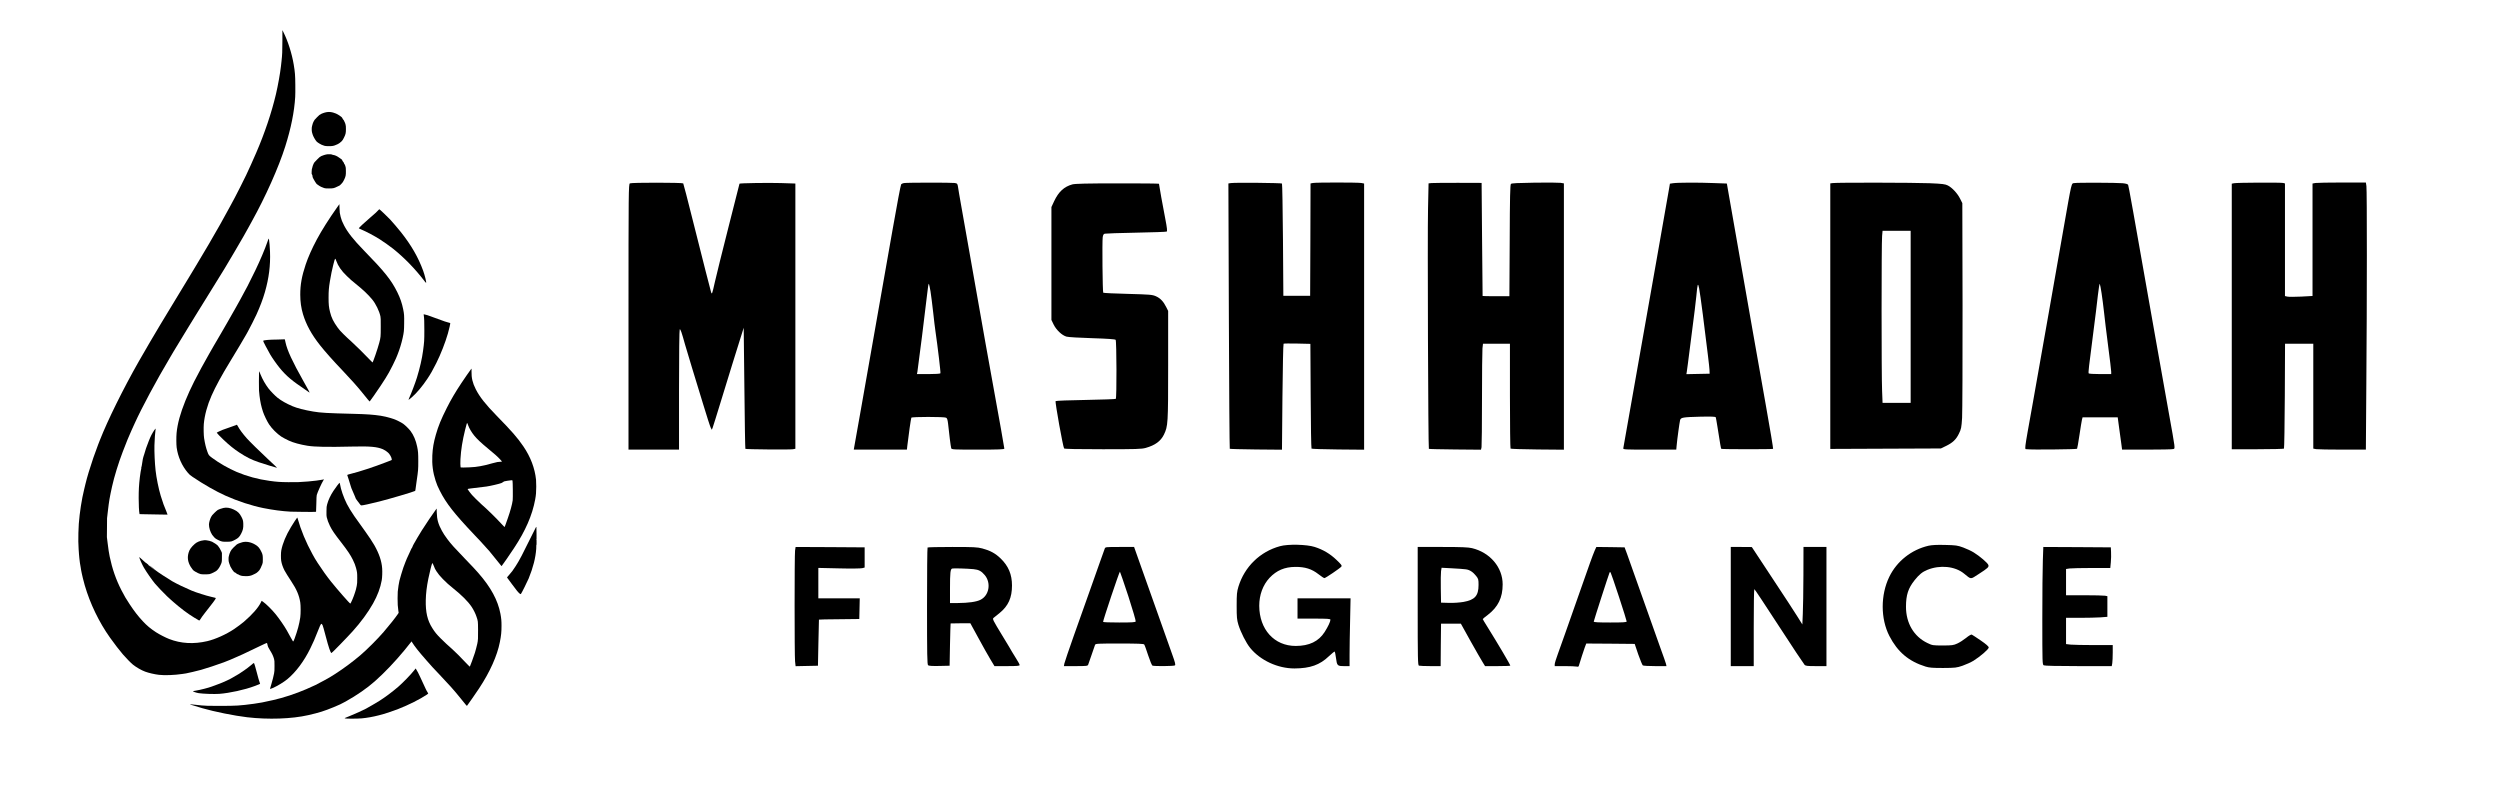
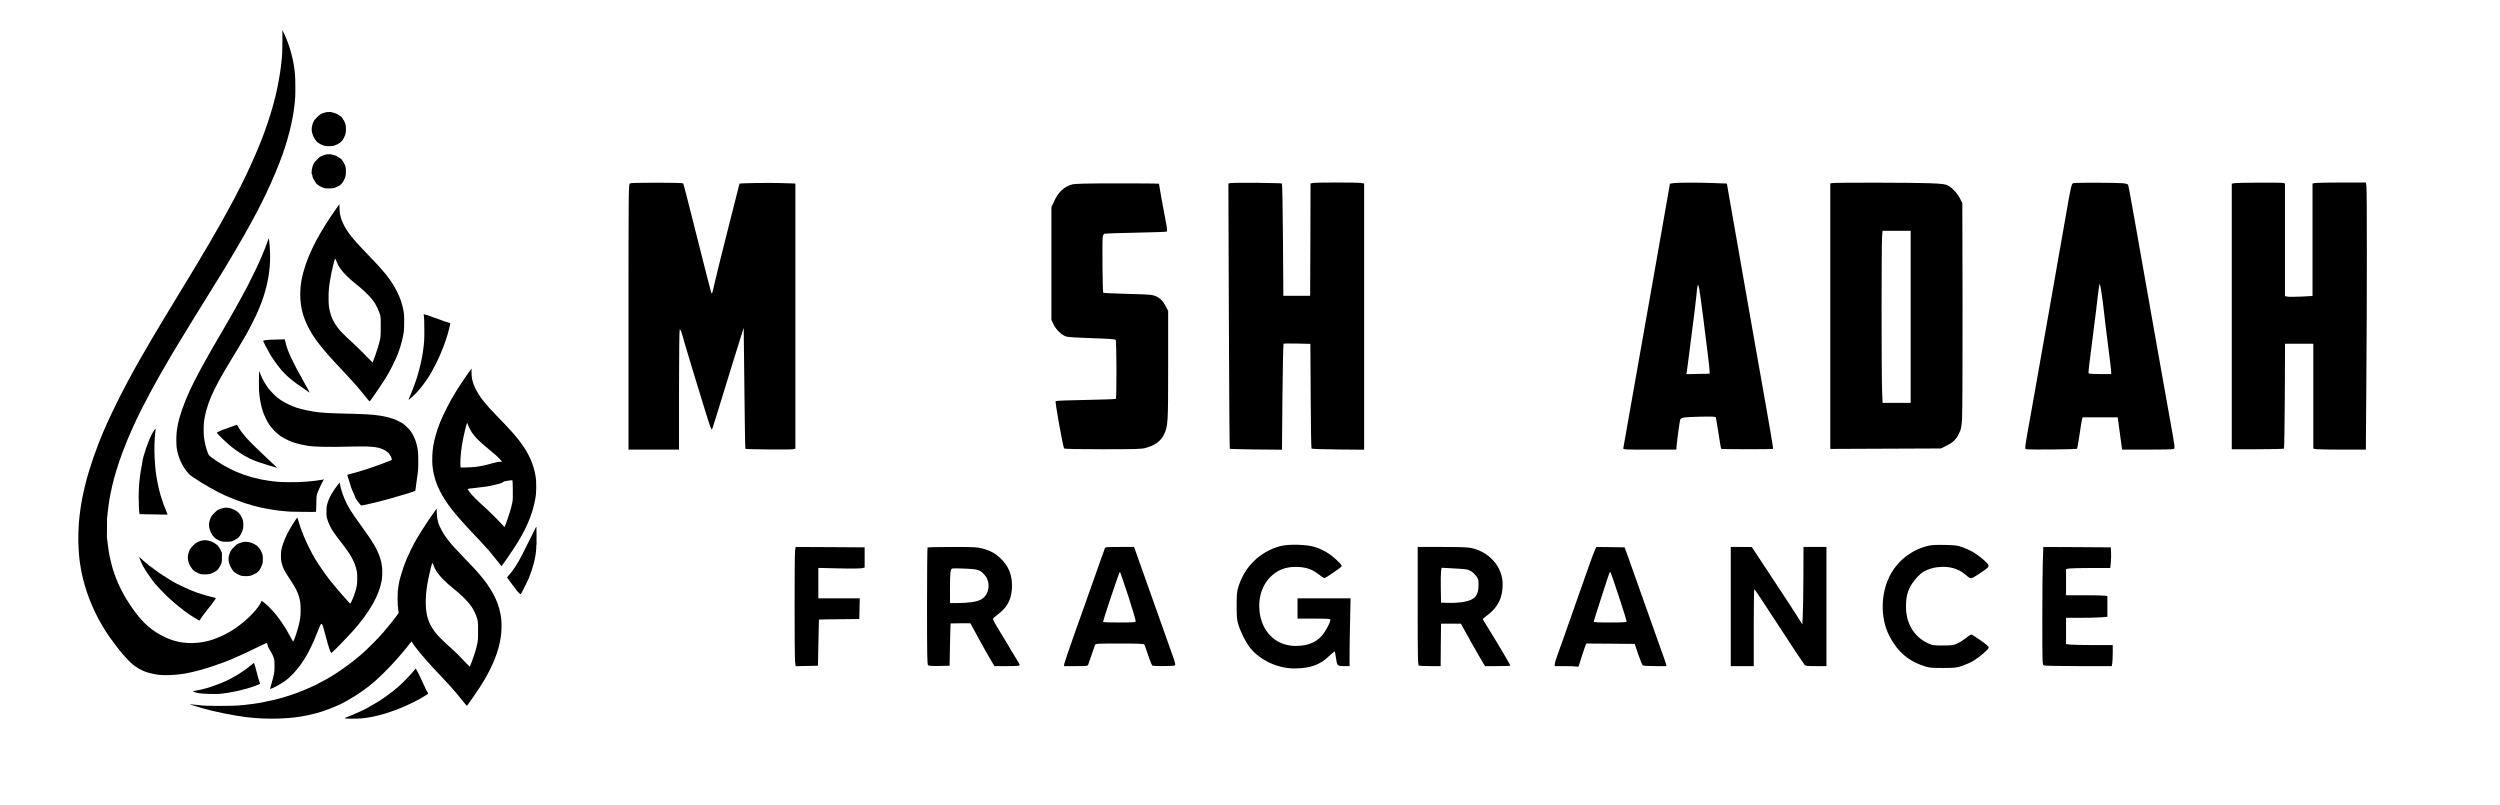
<svg xmlns="http://www.w3.org/2000/svg" width="9821" height="3162" viewBox="0 0 9821 3162" fill="none">
  <g clip-path="url(#clip0_5_63)">
    <path d="M2474.41 720.365C2469.3 723.119 2469 751.569 2469 1244.71V1766.3H2568.23H2667.47V1531.05C2667.47 1391.55 2668.67 1294.88 2670.17 1293.96C2673.18 1291.82 2677.09 1303.14 2691.52 1354.84C2696.63 1373.2 2708.96 1413.88 2718.59 1445.09C2728.51 1476.29 2747.75 1539.92 2761.89 1586.73C2776.02 1633.54 2789.55 1675.45 2791.96 1680.03L2796.17 1688.29L2799.48 1680.65C2800.98 1676.36 2816.31 1628.33 2832.85 1573.57C2868.34 1457.94 2890.29 1386.66 2908.63 1328.84L2921.56 1287.54L2924.27 1524.63C2925.47 1654.95 2927.28 1762.33 2928.18 1763.25C2930.28 1765.39 3103.19 1766.92 3114.92 1764.77L3124.54 1762.94V1241.96V720.977L3067.7 719.142C3018.99 717.612 2905.02 719.448 2905.02 721.589C2905.02 722.201 2885.18 799.904 2861.12 894.739C2837.06 989.575 2813.31 1085.02 2808.5 1107.05C2797.37 1156.61 2796.77 1158.44 2793.16 1146.82C2789.25 1133.36 2762.49 1028.43 2721.59 865.677C2702.05 787.056 2684.91 721.589 2684 720.365C2680.4 717 2480.13 716.694 2474.41 720.365Z" fill="black" />
-     <path d="M3550.94 719.142C3546.73 719.754 3541.62 722.201 3540.11 724.036C3538.31 726.178 3523.27 806.023 3506.43 902.082C3464.64 1141.31 3412.61 1436.52 3381.94 1608.76C3367.81 1687.68 3355.78 1755.6 3355.18 1759.27L3353.98 1766.3H3458.32H3562.67L3564.47 1750.09C3568.98 1710.32 3578.6 1643.32 3580.11 1640.88C3582.51 1636.9 3709.41 1636.9 3716.63 1640.88C3720.84 1643.02 3722.64 1649.14 3724.45 1664.43C3727.75 1698.7 3734.97 1755.29 3736.77 1760.8C3738.28 1766 3745.8 1766.3 3842.02 1766.3C3922.61 1766.3 3945.46 1765.39 3945.46 1762.33C3945.46 1760.49 3939.45 1725.62 3932.23 1685.24C3895.55 1484.55 3849.84 1228.19 3805.64 975.502C3794.81 913.095 3781.28 836.921 3775.57 805.717C3770.15 774.513 3764.44 742.697 3763.54 735.049C3761.43 721.589 3760.83 720.671 3750.61 718.836C3738.58 717 3564.17 717 3550.94 719.142ZM3655.28 1143.76C3657.69 1159.05 3662.5 1196.07 3665.81 1226.36C3669.12 1256.64 3673.03 1290.29 3674.83 1301.31C3683.55 1360.65 3695.88 1464.06 3694.38 1466.5C3693.17 1468.34 3673.03 1469.56 3647.47 1469.56H3602.06L3603.86 1461C3605.97 1450.29 3637.54 1199.74 3641.75 1159.05C3645.36 1125.71 3647.47 1113.17 3649.27 1115.31C3649.87 1115.92 3652.58 1128.77 3655.28 1143.76Z" fill="black" />
    <path d="M4835.85 719.142L4825.63 720.672L4827.43 1240.74C4828.34 1526.77 4830.14 1761.72 4831.04 1762.94C4832.25 1763.86 4878.85 1765.08 4934.49 1765.69L5036.12 1766.61L5037.93 1559.5C5039.13 1445.4 5040.94 1351.17 5042.44 1350.25C5043.64 1349.34 5067.7 1349.03 5096.26 1349.64L5147.69 1350.87L5148.89 1555.22C5149.19 1667.8 5150.99 1760.8 5152.2 1762.33C5153.7 1763.55 5200.61 1765.08 5256.84 1765.69L5358.78 1766.61V1243.79V720.978L5347.65 718.836C5332.62 716.389 5169.94 716.389 5157.61 718.836L5148.29 720.672L5147.69 941.546L5146.78 1162.11H5094.16H5041.54L5040.03 942.769C5039.13 822.237 5037.33 722.507 5036.12 720.978C5033.42 718.53 4854.2 716.695 4835.85 719.142Z" fill="black" />
-     <path d="M5623.1 719.142L5611.97 720.366L5609.86 820.402C5607.46 925.332 5610.47 1760.19 5613.17 1763.25C5614.07 1764.16 5660.68 1765.08 5716.31 1765.69L5817.95 1766.61L5820.06 1756.82C5820.96 1751.62 5821.86 1666.27 5821.86 1567.46C5821.86 1468.65 5822.76 1379.32 5823.67 1368.92L5825.77 1350.25H5878.7H5931.62V1554.91C5931.62 1667.49 5932.82 1760.8 5934.03 1762.33C5935.53 1763.55 5983.34 1765.08 6040.17 1765.69L6143.62 1766.61V1243.49V720.366L6130.08 718.224C6122.57 717.307 6076.56 716.695 6027.85 717.613C5961.39 718.53 5938.23 719.754 5935.53 722.507C5932.52 725.567 5931.32 773.29 5930.72 944.911L5929.51 1163.64H5877.19C5848.32 1163.64 5824.57 1163.34 5824.27 1162.73C5823.97 1162.42 5823.06 1062.38 5822.16 940.322L5820.36 718.53L5727.14 718.224C5676.02 718.224 5629.11 718.53 5623.1 719.142Z" fill="black" />
    <path d="M6572.12 719.754L6560.09 721.589L6556.19 744.533C6545.36 808.47 6523.11 934.815 6505.97 1030.57C6495.44 1089.3 6467.78 1246.24 6444.32 1379.32C6404.63 1606 6379.37 1748.56 6376.96 1760.8C6375.76 1766 6382.38 1766.3 6480.41 1766.3H6585.05L6586.56 1750.09C6588.66 1725.31 6597.98 1658.62 6600.09 1650.36C6603.1 1639.96 6610.61 1638.74 6679.47 1636.9C6723.98 1635.98 6739.01 1636.59 6740.22 1639.35C6740.82 1641.49 6743.83 1657.4 6746.53 1674.83C6757.66 1746.11 6760.36 1761.41 6761.87 1763.25C6763.97 1765.08 6963.64 1765.39 6965.45 1763.25C6966.35 1762.33 6953.72 1685.85 6937.18 1593.46C6920.94 1500.77 6897.79 1370.75 6886.06 1304.37C6874.33 1237.98 6857.49 1142.23 6848.77 1091.75C6819.3 924.72 6793.44 776.96 6788.63 748.816L6783.82 720.977L6732.1 719.142C6671.96 716.694 6589.26 717 6572.12 719.754ZM6689.4 1235.53C6708.34 1386.05 6714.66 1437.13 6715.56 1452.74L6716.16 1468.03L6670.45 1468.95L6624.75 1469.87L6626.25 1461.3C6627.15 1456.41 6628.96 1441.72 6630.76 1428.26C6632.26 1414.8 6639.48 1357.6 6647 1301.31C6654.52 1245.02 6662.03 1182.92 6663.84 1163.64C6668.65 1113.17 6669.85 1109.19 6674.66 1131.52C6676.77 1141.62 6683.38 1188.42 6689.4 1235.53Z" fill="black" />
    <path d="M7200 719.143L7190.08 720.367V1241.96V1763.55L7407.49 1762.63L7624.6 1761.72L7644.14 1752.23C7670.91 1739.38 7684.44 1726.54 7695.56 1703.29C7704.28 1685.54 7705.49 1679.73 7707.89 1641.8C7709.09 1618.55 7710 1419.09 7709.7 1198.82L7708.79 798.07L7700.07 780.633C7689.85 759.83 7669.1 737.498 7651.96 728.626C7641.74 723.426 7631.51 721.896 7579.79 719.755C7519.95 717.307 7218.64 716.696 7200 719.143ZM7505.82 1244.71V1582.75H7450.79H7395.46L7393.65 1536.25C7390.95 1476.91 7390.95 954.701 7393.65 927.168L7395.46 906.672H7450.49H7505.82V1244.71Z" fill="black" />
    <path d="M8149.33 719.142C8136.4 721.589 8140.31 705.375 8105.42 903.611C8082.27 1037.6 8014.91 1418.17 7985.74 1582.75C7949.36 1785.88 7952.37 1762.63 7963.79 1764.77C7975.82 1767.22 8157.15 1765.39 8159.55 1762.94C8160.45 1762.02 8164.66 1737.85 8168.87 1709.4C8173.08 1680.95 8177.59 1653.42 8178.8 1648.53L8181.2 1639.35H8250.36H8319.23L8324.34 1677.59C8327.35 1698.7 8330.95 1727.15 8333.06 1740.91L8336.37 1766.3H8433.19C8486.12 1766.3 8533.03 1765.39 8536.94 1764.16C8545.66 1761.72 8546.56 1769.98 8519.5 1619.46C8507.77 1554.61 8484.61 1424.59 8468.08 1330.37C8376.66 811.223 8362.23 730.461 8360.12 726.178C8358.62 723.119 8351.1 720.977 8338.47 719.753C8316.82 717.612 8160.75 717 8149.33 719.142ZM8255.78 1151.41C8258.48 1169.15 8262.69 1201.27 8265.1 1223.3C8267.2 1245.02 8274.72 1305.28 8281.34 1357.29C8288.25 1408.99 8293.67 1455.49 8293.67 1460.38V1469.56H8250.36C8226.31 1469.56 8206.16 1468.34 8205.26 1466.81C8203.15 1463.75 8205.86 1441.42 8223 1308.95C8230.22 1253.28 8238.64 1186.28 8241.34 1159.67C8244.35 1133.05 8247.66 1113.17 8248.86 1115.31C8250.06 1117.45 8253.07 1133.66 8255.78 1151.41Z" fill="black" />
    <path d="M8776.3 719.753L8767.27 721.589V1243.18V1764.77H8868.61C8924.24 1764.77 8970.85 1763.55 8972.36 1762.33C8973.56 1760.8 8975.06 1667.49 8975.66 1554.91L8976.57 1350.25H9032.2H9087.53V1556.44V1762.33L9098.95 1764.47C9104.97 1765.39 9151.58 1766.3 9202.09 1766.3H9294.11L9295.91 1506.88C9298.62 1178.02 9298.62 749.734 9296.22 731.072L9294.11 717H9200.59C9149.17 717 9101.96 717.918 9095.95 718.836L9084.52 720.977V941.851V1162.72L9039.71 1165.17C9014.76 1166.4 8990.4 1166.4 8985.59 1165.17L8976.26 1163.03V941.851V720.671L8969.65 718.836C8960.63 716.388 8788.02 717.306 8776.3 719.753Z" fill="black" />
    <path d="M4212.79 724.343C4180.31 733.215 4158.66 753.099 4141.22 790.116L4130.4 813.366V1035.16V1256.95L4138.82 1274.39C4149.34 1296.11 4171.89 1317.52 4189.64 1322.42C4196.85 1324.56 4241.06 1327 4290.97 1328.53C4350.51 1330.37 4380.28 1332.51 4382.69 1334.96C4386.6 1338.94 4387.2 1562.87 4383.29 1566.85C4382.09 1568.07 4328.86 1569.9 4265.11 1571.13C4201.36 1572.05 4148.14 1574.19 4146.94 1575.72C4143.93 1578.78 4176.1 1757.43 4180.31 1761.72C4182.42 1763.86 4233.54 1764.78 4332.77 1764.78C4464.48 1764.78 4484.33 1764.16 4500.87 1759.57C4537.85 1749.17 4559.8 1732.96 4572.43 1707.26C4588.37 1673.61 4588.97 1666.27 4588.97 1434.99V1221.46L4581.45 1206.47C4570.63 1184.45 4558 1171.29 4540.56 1163.64C4526.12 1157.53 4518.31 1156.91 4430.5 1154.47C4378.48 1153.24 4335.18 1151.1 4333.97 1149.88C4331.27 1147.43 4329.46 949.194 4331.87 932.062C4333.37 922.579 4335.18 919.214 4340.29 917.99C4343.9 917.072 4399.23 915.237 4463.28 914.013C4527.03 912.789 4581.15 910.954 4583.26 909.73C4585.97 907.895 4584.76 895.964 4577.55 858.642C4568.52 812.448 4552.89 725.873 4552.89 721.896C4552.89 720.978 4479.52 720.06 4389.91 720.366C4270.53 720.366 4223.01 721.59 4212.79 724.343Z" fill="black" />
    <path d="M5028.3 2145.64C4949.82 2167.06 4889.08 2226.41 4865.02 2304.72C4859.01 2324.91 4858.11 2333.79 4858.11 2379.67C4858.11 2425.56 4859.01 2434.43 4865.02 2454.62C4874.34 2484.3 4895.09 2525.6 4911.33 2545.48C4951.32 2594.43 5019.58 2625.94 5085.14 2625.94C5147.08 2625.63 5184.97 2612.17 5220.76 2577.6C5232.18 2566.9 5242.41 2558.64 5243.31 2559.55C5244.21 2560.17 5246.32 2570.57 5247.82 2581.89C5252.63 2616.76 5252.63 2616.76 5284.51 2616.76H5301.65V2571.48C5301.65 2546.4 5302.55 2486.44 5303.75 2438.41L5305.56 2350.61H5201.51H5097.17V2390.38V2430.15H5161.82C5214.74 2430.15 5226.47 2431.07 5226.47 2434.43C5226.47 2441.77 5217.15 2461.66 5203.92 2482.46C5180.16 2519.78 5143.17 2537.53 5089.95 2537.53C5005.75 2537.53 4947.11 2472.67 4946.81 2379.67C4946.81 2336.84 4961.25 2297.99 4987.41 2269.85C5015.07 2240.79 5046.35 2227.33 5088.15 2227.02C5126.64 2226.71 5153.1 2234.97 5179.56 2255.78C5190.39 2264.34 5200.91 2271.07 5202.71 2271.07C5207.22 2271.07 5263.46 2232.83 5269.17 2226.1C5272.48 2221.82 5269.77 2218.15 5250.23 2199.49C5225.27 2175.62 5198.2 2159.41 5164.83 2148.7C5133.85 2138.61 5059.88 2136.77 5028.3 2145.64Z" fill="black" />
    <path d="M7576.18 2143.81C7508.82 2159.41 7451.69 2204.69 7421.92 2265.87C7387.34 2337.15 7387.34 2430.46 7422.22 2498.37C7454.4 2560.78 7497.7 2597.79 7564.46 2618.6C7579.19 2623.19 7592.12 2624.1 7633.62 2624.1C7681.43 2623.8 7686.24 2623.19 7709.7 2615.23C7723.53 2610.34 7742.77 2601.77 7752.7 2595.65C7779.46 2578.83 7812.54 2550.38 7812.54 2543.65C7812.54 2539.67 7802.61 2530.8 7781.26 2516.11C7763.82 2504.18 7747.89 2493.78 7745.78 2492.86C7743.37 2491.95 7733.45 2497.76 7723.53 2506.02C7713.61 2513.97 7697.97 2524.07 7688.95 2528.04C7674.21 2534.78 7668.5 2535.69 7632.11 2535.69C7592.72 2535.69 7590.92 2535.39 7571.37 2525.9C7518.45 2500.51 7487.47 2447.89 7487.47 2383.96C7487.47 2337.15 7496.2 2310.54 7521.76 2278.72C7539.5 2256.69 7551.83 2246.6 7571.37 2238.64C7620.69 2218.45 7679.63 2224.27 7714.81 2252.72C7745.18 2277.19 7739.17 2276.88 7772.54 2255.47C7809.53 2231.61 7813.74 2227.63 7811.03 2219.37C7808.63 2211.72 7777.35 2184.8 7753.9 2170.42C7744.58 2164.61 7725.93 2155.74 7712.4 2150.85C7689.85 2142.59 7683.84 2141.67 7641.14 2140.75C7608.96 2139.83 7588.81 2141.06 7576.18 2143.81Z" fill="black" />
    <path d="M3123.34 2162.78C3120.93 2181.44 3120.93 2573.63 3123.34 2598.1L3125.44 2617.07L3169.35 2616.15L3213.25 2615.23L3215.05 2524.99C3215.95 2475.43 3216.86 2434.43 3217.16 2434.13C3217.46 2433.52 3253.24 2432.9 3296.84 2432.6L3375.63 2431.68L3376.53 2390.99L3377.43 2350.61H3295.94H3214.75V2290.65V2231L3296.84 2232.83C3341.95 2234.06 3382.55 2233.44 3387.66 2231.92L3396.68 2229.47V2189.7V2150.23L3261.06 2149.32L3125.44 2148.71L3123.34 2162.78Z" fill="black" />
    <path d="M3643.86 2150.85C3642.65 2151.76 3641.75 2255.78 3641.75 2381.2C3641.75 2572.71 3642.35 2610.34 3645.96 2613.4C3648.67 2615.84 3663.1 2616.76 3690.16 2616.15L3730.46 2615.23L3731.96 2532.63C3732.86 2487.05 3734.07 2449.73 3734.37 2449.12C3734.67 2448.81 3752.41 2448.5 3773.46 2448.5H3811.95L3843.22 2505.71C3860.36 2537.53 3881.71 2575.16 3890.43 2589.84L3906.67 2616.76H3956.29C3995.98 2616.76 4005.6 2615.84 4005.6 2612.48C4005.6 2610.34 3998.99 2597.79 3990.57 2584.95C3982.45 2572.1 3975.53 2561.08 3975.53 2560.47C3975.53 2559.86 3958.09 2530.49 3936.74 2495.62C3899.76 2434.74 3897.95 2431.37 3903.36 2427.09C3906.37 2424.64 3916.9 2416.08 3926.82 2408.12C3961.1 2380.28 3975.53 2348.16 3975.53 2300.13C3975.53 2256.69 3961.7 2223.65 3931.03 2193.98C3910.28 2173.79 3889.83 2162.78 3858.86 2154.52C3838.71 2149.32 3825.18 2148.7 3740.98 2148.7C3688.66 2148.7 3644.76 2149.62 3643.86 2150.85ZM3824.58 2235.89C3845.03 2238.03 3854.95 2243.23 3868.48 2259.14C3894.34 2290.04 3885.92 2339.6 3851.34 2356.42C3835.41 2364.38 3803.83 2368.66 3762.94 2368.97H3731.96V2312.98C3731.96 2249.66 3733.47 2235.28 3740.68 2233.44C3745.8 2231.91 3798.42 2233.44 3824.58 2235.89Z" fill="black" />
    <path d="M4339.69 2155.74C4338.19 2159.41 4330.37 2182.05 4321.95 2205.3C4313.53 2228.85 4295.49 2280.56 4281.35 2320.02C4267.22 2359.48 4239.56 2438.1 4219.41 2494.39C4199.56 2550.68 4182.12 2601.46 4181.22 2606.67L4179.41 2616.76H4226.02C4267.52 2616.76 4272.93 2616.15 4274.74 2611.25C4275.64 2608.5 4281.95 2590.76 4288.27 2572.4C4294.58 2553.74 4300.6 2536.3 4301.8 2533.24C4303.91 2528.35 4311.12 2528.04 4398.03 2528.04C4469.59 2528.04 4492.75 2528.96 4494.85 2531.72C4496.66 2533.86 4503.57 2553.13 4510.49 2574.54C4518.01 2597.18 4524.92 2614.01 4527.63 2614.93C4534.85 2617.68 4610.93 2617.07 4615.44 2614.01C4618.74 2611.87 4616.64 2602.99 4604.31 2569.04C4595.89 2545.48 4572.74 2480.32 4552.89 2424.03C4533.04 2367.74 4502.67 2282.7 4485.83 2235.28L4455.16 2148.7H4398.63C4342.7 2148.7 4342.1 2148.7 4339.69 2155.74ZM4432.61 2342.35C4449.45 2394.36 4462.38 2438.72 4461.48 2441.16C4460.27 2444.53 4448.55 2445.45 4396.52 2445.45C4361.94 2445.45 4333.38 2444.53 4333.38 2443C4333.07 2436.57 4397.73 2243.84 4399.53 2245.68C4400.73 2246.9 4415.47 2290.65 4432.61 2342.35Z" fill="black" />
    <path d="M5569.27 2380.9C5569.27 2589.84 5569.87 2613.09 5574.08 2614.93C5576.79 2615.84 5596.94 2616.76 5619.19 2616.76H5659.48L5660.08 2533.24L5660.99 2450.03H5699.78H5738.87L5777.06 2518.87C5798.41 2556.8 5819.76 2594.12 5824.87 2602.08L5833.89 2616.76H5883.51C5910.87 2616.76 5933.13 2615.84 5933.13 2614.93C5933.13 2611.25 5884.71 2529.27 5842.61 2461.66C5832.69 2446.06 5824.87 2432.9 5824.87 2431.99C5824.87 2431.07 5833.59 2423.73 5844.42 2415.77C5885.31 2384.26 5903.05 2347.86 5903.05 2295.55C5903.05 2228.85 5853.74 2170.42 5782.47 2153.29C5767.44 2149.93 5742.48 2148.7 5666.4 2148.7H5569.27V2380.9ZM5758.11 2236.5C5773.45 2238.34 5786.38 2246.9 5799.01 2262.81C5807.73 2273.82 5808.33 2276.58 5808.33 2297.99C5808.33 2340.52 5793.9 2356.73 5748.79 2364.68C5734.06 2367.13 5710 2368.97 5691.96 2368.35L5660.99 2367.44L5660.08 2312.37C5659.48 2282.08 5660.08 2251.19 5660.99 2243.84L5663.09 2230.38L5703.99 2232.53C5726.54 2233.75 5750.9 2235.28 5758.11 2236.5Z" fill="black" />
    <path d="M6264.51 2163.08C6260.9 2171.34 6252.78 2192.76 6246.16 2211.42C6239.85 2229.77 6218.8 2289.73 6199.25 2344.49C6180.01 2399.25 6156.85 2464.41 6148.13 2489.8C6139.41 2514.89 6126.48 2550.68 6119.87 2569.04C6112.95 2587.39 6107.54 2605.44 6107.54 2609.42V2616.76H6147.53C6169.18 2616.76 6190.23 2617.68 6193.84 2618.6C6198.35 2619.82 6201.06 2618.9 6201.96 2616.45C6209.78 2590.76 6220.6 2557.11 6225.41 2543.95L6231.43 2528.04L6326.45 2528.66L6421.77 2529.57L6435.61 2570.57C6443.43 2592.9 6451.54 2612.48 6453.65 2614.01C6456.05 2615.54 6477.71 2616.76 6502.36 2616.76H6546.57L6544.76 2608.19C6543.56 2603.61 6533.94 2575.77 6523.11 2546.4C6503.27 2491.64 6435.01 2299.22 6413.96 2238.95C6407.64 2220.29 6397.72 2192.76 6392.31 2177.77L6382.08 2150.23L6326.45 2149.32L6271.12 2148.7L6264.51 2163.08ZM6359.83 2344.19C6376.67 2395.27 6390.2 2439.02 6390.2 2441.16C6390.2 2444.53 6378.17 2445.45 6325.55 2445.45C6278.64 2445.45 6260.9 2444.53 6260.9 2441.77C6260.9 2438.41 6320.74 2253.33 6323.14 2248.74C6324.05 2247.21 6325.85 2247.21 6327.05 2248.74C6328.25 2249.96 6342.99 2293.1 6359.83 2344.19Z" fill="black" />
    <path d="M6799.16 2382.73V2616.76H6844.26H6889.37V2465.33C6889.37 2382.12 6890.27 2313.9 6891.78 2314.21C6892.98 2314.21 6936.58 2379.98 6988.6 2460.13C7040.62 2540.28 7085.73 2608.19 7088.74 2611.25C7093.25 2616.15 7099.26 2616.76 7134.44 2616.76H7175.04V2382.73V2148.7H7129.93H7084.83L7084.53 2259.45C7084.23 2320.63 7083.32 2389.16 7082.12 2411.79L7080.32 2453.09L7063.18 2425.56C7053.86 2410.27 7009.35 2342.04 6963.94 2273.52L6881.85 2149.01L6840.66 2148.7H6799.16V2382.73Z" fill="black" />
    <path d="M8025.13 2201.32C8023.93 2230.38 8023.03 2334.4 8023.03 2432.29C8023.03 2605.14 8023.33 2610.64 8028.74 2613.7C8032.65 2615.54 8081.06 2616.76 8165.26 2616.76H8295.77L8297.87 2605.14C8298.78 2599.02 8299.68 2580.36 8299.68 2563.84V2534.16H8226.31C8186.31 2534.16 8144.81 2533.24 8134.59 2532.33L8116.25 2530.19V2478.79V2427.09H8169.77C8199.54 2427.09 8235.93 2426.17 8250.96 2425.26L8278.63 2423.11V2382.73V2342.04L8269.31 2340.21C8264.19 2339.29 8227.51 2338.37 8188.12 2338.37H8116.25V2286.67V2235.28L8130.08 2233.14C8137.9 2232.22 8176.99 2231.3 8217.28 2231.3H8290.05L8292.16 2208.97C8293.36 2197.04 8293.66 2178.68 8293.06 2168.59L8292.16 2150.23L8159.55 2149.32L8026.94 2148.7L8025.13 2201.32Z" fill="black" />
    <path d="M1109.34 159.756C1109.34 201.789 1108.69 216.234 1105.81 241.222C1105.23 246.206 1104.29 254.656 1103.71 260.073C1100.61 287.806 1092.01 335.906 1084.07 369.778C1066.88 442.65 1039.79 523.178 1006.5 600.167C993.356 630.573 976.961 667.045 967.139 687.556C958.111 706.623 928.789 764.689 922 777.111C919.689 781.3 911.456 796.611 903.656 811.2C882.061 851.717 848.622 910.939 819.445 960.556C796.839 998.978 782.9 1022.45 770.695 1042.53C763.472 1054.44 750.617 1075.75 742.167 1089.83C733.717 1103.92 722.089 1123.13 716.311 1132.44C704.539 1151.51 685.689 1182.64 660.122 1225.11C650.661 1240.85 636.867 1263.6 629.572 1275.66C612.239 1304.19 567.75 1380.17 545.361 1419.53C483.9 1527.57 423.45 1649.92 392.25 1729.36C389.65 1736.08 386.689 1743.59 385.75 1745.97C382.5 1754.06 372.606 1781.29 366.684 1798.33C353.25 1837.55 342.2 1874.17 335.484 1902.19C333.895 1908.83 331.656 1918.15 330.5 1922.92C321.111 1960.54 312.806 2013.92 309.556 2057.61C308.256 2074.8 307.245 2112.93 307.678 2127.31C308.4 2148.97 309.484 2170.64 310.278 2177.14C310.639 2180.32 311.289 2187.47 311.722 2193.03C312.156 2198.59 313.167 2206.89 313.961 2211.44C314.756 2215.99 315.984 2223.29 316.778 2227.69C317.572 2232.03 318.367 2237.23 318.584 2239.25C318.872 2241.2 320.028 2247.05 321.184 2252.25C322.411 2257.38 324.289 2265.83 325.445 2271.03C326.528 2276.16 329.995 2288.94 332.956 2299.41C353.756 2371.06 389.145 2444.43 432.261 2505.03C449.306 2529.08 470.106 2555.94 482.889 2570.75C496.178 2585.99 514.595 2604.84 522.106 2610.83C535.9 2621.81 555.328 2632.93 570.278 2638.49C583.856 2643.55 607.111 2648.97 624.445 2650.99C646.545 2653.66 686.339 2652.14 716.167 2647.59C721.511 2646.8 728.011 2645.79 730.611 2645.43C738.339 2644.2 771.634 2636.33 789.834 2631.42C808.25 2626.36 855.917 2610.69 879.028 2601.95C895.061 2595.96 911.022 2589.31 932.111 2579.78C939.839 2576.31 949.95 2571.83 954.5 2569.81C964.178 2565.55 993.139 2551.76 1024.7 2536.3C1036.91 2530.38 1047.45 2525.61 1048.17 2525.76C1049.11 2525.9 1049.69 2527.49 1050.63 2532.11C1052.14 2539.91 1054.09 2544.24 1060.96 2555.08C1069.41 2568.58 1073.45 2577.32 1076.7 2589.31C1078.22 2594.94 1078.36 2596.68 1078.36 2615.89C1078.36 2634.23 1078.14 2637.41 1076.7 2645.14C1074.17 2658.28 1071.36 2669.41 1065.79 2688.4C1062.98 2697.93 1060.67 2705.81 1060.67 2705.95C1060.67 2706.89 1065.14 2705.59 1071.86 2702.7C1089.19 2695.19 1114.83 2679.66 1128.77 2668.11C1162.57 2640.01 1194.21 2597.76 1218.83 2547.64C1230.82 2523.23 1237.11 2508.86 1246.64 2484.08C1255.02 2462.34 1259.93 2451.66 1261.88 2450.93C1263.54 2450.28 1265.63 2452.31 1267.22 2455.92C1268.88 2459.74 1272.42 2472.24 1279.5 2499.25C1291.2 2543.81 1298.57 2565.33 1302.18 2565.33C1303.98 2565.33 1363.35 2504.38 1385.81 2479.46C1417.59 2444.22 1445.32 2406.37 1465.33 2371.06C1482.88 2339.93 1494.58 2308.73 1499.63 2279.33C1501.51 2268.72 1502.31 2246.26 1501.29 2232.75C1499.2 2204.15 1489.45 2175.19 1470.67 2141.97C1463.96 2130.05 1448.36 2106.43 1435.5 2088.67C1406.25 2048.29 1400.98 2040.86 1391.66 2027.28C1380.11 2010.45 1368.19 1990.95 1362.41 1979.25C1349.7 1953.83 1338.87 1922.56 1335.76 1902.33C1335.26 1899.16 1334.68 1896.56 1334.39 1896.56C1332.66 1896.56 1320.09 1912.88 1309.91 1928.33C1298.13 1946.17 1289.9 1963.87 1285.13 1981.42C1282.89 1989.87 1282.82 1990.52 1282.53 2008.07C1282.32 2022.94 1282.46 2026.92 1283.47 2031.54C1285.71 2041.72 1290.26 2054.14 1296.04 2065.84C1304.63 2083.25 1313.44 2096.18 1341.61 2132.36C1364.79 2162.19 1377.29 2180.89 1386.03 2198.81C1392.6 2212.31 1395.85 2220.54 1398.59 2231.02C1403.07 2247.92 1403.36 2250.59 1403.36 2271.75C1403.29 2289.73 1403.14 2292.04 1401.41 2301.43C1400.33 2306.99 1398.88 2313.71 1398.09 2316.24C1397.29 2318.77 1395.63 2324.26 1394.33 2328.44C1389.49 2344.33 1378.01 2371.06 1376.06 2371.06C1373.75 2371.06 1326.52 2317.25 1300.16 2284.46C1284.63 2265.18 1264.33 2236.87 1247.94 2211.44C1238.41 2196.57 1235.52 2191.8 1227.21 2176.49C1201.72 2129.91 1182.29 2083.03 1169.36 2037.17C1168.35 2033.42 1168.06 2033.06 1167.05 2033.92C1165.39 2035.22 1152.24 2055.44 1142.86 2070.97C1123.43 2103.04 1110.43 2134.24 1105.01 2161.97C1103.35 2170.13 1103.13 2194.33 1104.65 2203.07C1106.6 2214.98 1110.93 2227.62 1117.51 2240.69C1120.61 2246.83 1134.12 2268.57 1144.44 2284.03C1165.17 2315.08 1175.14 2338.56 1179.62 2366.87C1181.49 2378.57 1181.49 2411.57 1179.62 2424.86C1175.86 2451.15 1169.14 2476.36 1156.94 2509.51C1153.54 2518.82 1152.39 2520.63 1150.66 2519.18C1150.08 2518.75 1145.74 2511.09 1140.98 2502.28C1136.21 2493.47 1129.78 2481.84 1126.75 2476.5C1116.35 2458.23 1097.28 2430.71 1082.19 2412.08C1068.76 2395.47 1044.78 2371.85 1033.58 2364.12L1027.88 2360.22L1024.48 2367.16C1014.01 2388.1 991.55 2413.67 957.822 2442.84C950.6 2449.13 931.895 2462.99 919.617 2471.3C888.634 2492.1 845.878 2511.31 813.956 2518.75C760.945 2531.1 710.75 2528.28 664.672 2510.3C650.228 2504.67 625.456 2491.96 612.817 2483.65C590.572 2468.99 577.934 2458.44 561.25 2440.68C542.256 2420.31 528.245 2402.26 509.25 2373.58C495.384 2352.71 488.595 2341.16 477.039 2318.69C455.806 2277.38 440.856 2234.48 430.889 2186.53C427.928 2172.16 425.761 2157.78 422.584 2131.64L419.911 2109.97L420.272 2072.78L420.561 2035.58L423.956 2006.33C428.361 1968.27 430.889 1953.32 440.278 1911C448.728 1872.87 465.339 1818.77 482.022 1775.22C497.767 1734.13 505.711 1714.7 516.111 1691.81C519.145 1685.09 524.706 1672.88 528.389 1664.72C557.495 1600.44 614.045 1495.07 668.5 1403.64C672.761 1396.49 678.684 1386.38 681.645 1381.25C686.628 1372.66 690.745 1365.94 711.472 1332.14C715.372 1325.78 728.589 1303.97 740.939 1283.75C753.217 1263.46 767.156 1240.92 771.778 1233.56C784.778 1213.04 794.745 1196.94 821.25 1153.75C834.684 1131.87 849.128 1108.47 853.389 1101.75C874.695 1067.88 885.6 1049.89 920.339 990.889C946.05 947.339 973.35 899.672 978.695 889.056C979.778 886.889 984.761 877.789 989.745 868.834C1043.04 772.995 1094.76 657.15 1120.47 575.611C1143.29 503.534 1156.29 438.895 1159.68 380.684C1160.19 372.884 1160.33 353.528 1160.12 333.378C1159.76 294.956 1158.89 283.906 1153.83 253.428C1146.76 210.6 1131.08 161.417 1113.32 126.172L1109.34 118.373V159.756Z" fill="black" />
    <path d="M1276.39 442.073C1272.06 443.228 1265.56 445.611 1261.88 447.417C1255.81 450.378 1254.44 451.461 1245.05 460.923C1235.66 470.456 1234.65 471.756 1231.62 478.111C1229.74 481.867 1228.08 486.417 1227.79 488.223C1227.5 490.028 1226.71 493.061 1225.98 494.939C1224.25 499.417 1224.03 513.934 1225.69 519.784C1226.27 521.878 1227.28 525.345 1227.86 527.439C1230.1 535.528 1238.48 550.261 1244.4 556.689C1245.63 558.061 1247.94 559.795 1249.53 560.589C1251.12 561.456 1253.5 562.973 1254.94 564.056C1258.27 566.728 1268.45 571.206 1274.81 572.795C1278.71 573.806 1282.61 574.167 1291.78 574.167C1305.79 574.167 1310.92 573.228 1319.8 569.256C1323.27 567.667 1326.66 566.223 1327.38 565.934C1330.06 565.067 1337.86 559.289 1341.97 555.1C1345.44 551.561 1347.32 548.745 1351.14 540.945C1357.86 527.511 1358.94 522.745 1358.94 507.217C1358.94 496.673 1358.73 494.145 1357.21 488.295C1356.27 484.611 1354.61 480.423 1353.6 478.978C1352.59 477.461 1351.51 475.223 1351.29 473.923C1351 472.695 1350.42 471.611 1349.99 471.611C1349.12 471.539 1345.73 466.484 1344.57 463.595C1343.71 461.211 1339.81 457.817 1332.58 453.123C1323.63 447.345 1317.13 444.384 1308.17 442C1296.83 439.039 1287.59 439.039 1276.39 442.073Z" fill="black" />
    <path d="M1280.58 607.028C1278.99 607.678 1275.53 608.545 1272.93 609.123C1270.33 609.701 1265.42 611.506 1262.09 613.167C1256.68 615.912 1254.8 617.501 1245.19 627.178C1234.51 637.939 1234.29 638.156 1230.89 645.739C1229.02 650.001 1227.5 654.551 1227.5 655.923C1227.5 657.223 1226.92 659.462 1226.2 660.834C1225.12 662.784 1224.76 665.673 1224.39 673.112C1223.89 682.717 1223.96 683.006 1225.69 685.534C1226.99 687.484 1227.5 689.145 1227.5 691.817C1227.5 694.706 1228.22 696.728 1231.4 702.939C1233.57 707.128 1236.38 711.967 1237.76 713.773C1239.06 715.578 1240.93 718.395 1241.94 720.056C1243.03 721.862 1245.05 723.884 1247 724.967C1248.81 725.978 1251.26 727.712 1252.56 728.795C1255.74 731.539 1267.51 737.173 1273.65 738.834C1277.91 740.062 1281.02 740.278 1292.28 740.278C1308.53 740.278 1312.14 739.484 1323.92 733.634C1328.32 731.395 1332.58 729.445 1333.45 729.156C1334.32 728.867 1337.71 725.834 1341.03 722.295C1346.16 716.878 1347.68 714.712 1351.43 706.984C1358.08 693.478 1359.09 688.567 1358.8 671.451C1358.66 662.639 1358.29 657.078 1357.72 656.139C1357.28 655.345 1356.49 652.817 1355.98 650.578C1355.41 647.617 1354.61 646.101 1353.38 645.306C1352.3 644.584 1351.72 643.501 1351.72 642.128C1351.72 641.045 1351.07 639.528 1350.28 638.806C1349.48 638.084 1348.83 637.073 1348.83 636.495C1348.83 635.989 1348.33 635.339 1347.68 635.051C1346.74 634.689 1344.72 631.078 1343.49 627.395C1343.27 626.673 1342.77 626.239 1342.41 626.456C1342.04 626.673 1341.61 626.456 1341.39 625.878C1341.18 625.301 1339.44 623.928 1337.49 622.845C1335.62 621.762 1332.44 619.595 1330.49 618.078C1325.07 613.817 1315.32 609.412 1309.98 608.834C1307.45 608.545 1304.85 607.751 1304.13 607.101C1302.39 605.512 1284.92 605.512 1280.58 607.028Z" fill="black" />
    <path d="M1324.28 814.667C1293.37 858.145 1263.32 905.667 1244.76 940.406C1225.48 976.589 1210.31 1010.61 1200.78 1039.28C1185.47 1084.99 1179.47 1118.58 1179.54 1157.72C1179.62 1185.89 1183.01 1209.87 1190.31 1234.28C1202.66 1275.3 1223.96 1314.16 1256.75 1355.61C1277.77 1382.19 1305.36 1413.24 1347.39 1457.44C1379.24 1491.03 1403.65 1518.33 1421.78 1540.86C1443.23 1567.66 1451.46 1577.41 1452.33 1577.12C1453.27 1576.83 1479.63 1539.06 1495.01 1515.94C1509.89 1493.63 1519.86 1477.67 1528.16 1462.86C1535.74 1449.36 1551.92 1417 1555.61 1407.83C1557.05 1404.36 1559.79 1397.57 1561.74 1392.81C1569.33 1374.17 1577.27 1348.46 1581.75 1327.73C1586.88 1304.04 1587.31 1299.49 1587.67 1270.1C1588.11 1239.84 1587.67 1233.56 1583.84 1214.78C1578.93 1190.73 1572.29 1171.3 1561.17 1148.69C1537.19 1100.09 1511.12 1067.37 1429 983.306C1389.21 942.572 1365.37 912.456 1351.58 885.445C1344.14 870.928 1341.18 863.561 1338.29 852.295C1334.75 838.356 1334.24 834.745 1333.74 817.556L1333.31 802.028L1324.28 814.667ZM1321.03 1024.76C1324.64 1035.02 1329.55 1044.62 1336.19 1054.08C1343.99 1065.21 1349.92 1071.99 1362.7 1084.49C1376.86 1098.21 1381.69 1102.47 1397.58 1115.18C1425.82 1137.79 1446.19 1157.07 1462.22 1176.5C1476.16 1193.4 1490.1 1222.07 1494.51 1242.94C1495.66 1248.36 1495.81 1253.06 1495.73 1283.75C1495.73 1323.47 1495.59 1324.77 1489.67 1347.31C1483.46 1370.78 1465.18 1423.86 1463.31 1423.86C1462.94 1423.86 1458.25 1419.17 1452.91 1413.39C1435.43 1394.61 1393.54 1353.3 1379.17 1340.66C1371.37 1333.94 1358.08 1321.38 1349.56 1312.93C1337.35 1300.72 1332.58 1295.38 1327.17 1287.94C1309.33 1263.09 1302.32 1248.87 1296.47 1225.54C1291.92 1207.63 1290.69 1195.35 1290.77 1169.28C1290.77 1142.7 1291.85 1129.92 1296.18 1103.92C1300.37 1079 1304.06 1060.87 1309.11 1040.79C1313.37 1023.61 1314.82 1019.13 1316.48 1017.11C1317.63 1015.66 1318.14 1016.46 1321.03 1024.76Z" fill="black" />
-     <path d="M1486.92 824.923C1481.58 831.206 1475.08 837.2 1452.83 856.195C1431.53 874.395 1409.5 895.05 1409.5 896.711C1409.5 897.145 1413.98 899.311 1419.47 901.623C1439.76 910.217 1471.54 927.117 1492.56 940.478C1506.64 949.434 1532.86 968.067 1543.83 976.806C1588.32 1012.34 1630.79 1056.11 1667.55 1104.21C1670.66 1108.25 1673.47 1111.36 1673.83 1111.14C1675.86 1109.91 1669.07 1082.11 1662.28 1063.4C1642.78 1010.24 1615.84 963.445 1574.6 911.445C1563.77 897.867 1543.11 873.6 1532.57 862.189C1523.32 852.223 1491.33 821.889 1490.03 821.889C1489.81 821.889 1488.37 823.261 1486.92 824.923Z" fill="black" />
    <path d="M1054.6 938.239C1054.38 938.817 1052.51 944.089 1050.48 950.084C1040.81 978.467 1021.88 1023.17 1003.11 1062.03C978.55 1112.73 966.055 1136.92 943.45 1177.58C935.505 1191.88 928.211 1205.03 927.2 1206.83C921.205 1218.03 907.7 1241.79 892.028 1268.58C885.961 1278.91 876.5 1295.31 870.939 1305.06C865.378 1314.81 858.444 1326.65 855.628 1331.34C852.739 1336.11 845.878 1347.81 840.389 1357.34C834.9 1366.95 826.811 1381.11 822.333 1388.83C803.411 1421.69 777.267 1469.94 762.822 1498.61C736.317 1551.12 716.094 1601.24 704.9 1641.97C699.122 1663.21 695.367 1682.92 693.705 1701.19C692.261 1716.29 692.478 1746.69 693.994 1758.11C698.905 1794.58 714.939 1830.54 738.267 1857.56C744.839 1865.14 746.428 1866.51 756.972 1873.66C800.305 1902.98 847.539 1929.92 885.528 1947.04C934.061 1968.85 988.95 1986.83 1034.67 1995.93C1072.94 2003.52 1107.18 2008.07 1141.56 2010.02C1157.52 2010.96 1240.72 2011.39 1241.58 2010.59C1241.8 2010.31 1242.31 1996.37 1242.67 1979.54C1243.1 1956.21 1243.53 1947.91 1244.33 1944.58C1246.78 1935.05 1263.54 1897.86 1269.68 1888.18C1271.48 1885.43 1272.86 1883.19 1272.78 1883.05C1272.71 1882.98 1270.11 1883.56 1267.01 1884.28C1258.92 1886.23 1230.61 1889.84 1210.53 1891.43C1177.09 1894.17 1165.82 1894.61 1132.38 1894.17C1099.16 1893.81 1088.91 1893.09 1058.72 1888.97C1013.65 1882.83 969.45 1870.84 929.583 1853.87C898.094 1840.51 860.467 1818.99 833.383 1798.77C820.383 1789.02 819.661 1788.15 814.822 1774.86C809.044 1759.04 805.361 1743.95 801.75 1721.06C800.089 1710.66 799.439 1679.74 800.594 1666.02C803.555 1631.5 814.389 1591.78 831.072 1554.15C846.817 1518.47 871.155 1473.84 903.944 1420.25C927.2 1382.19 959.339 1328.31 966.417 1315.53C967.5 1313.51 970.822 1307.51 973.855 1302.17C982.161 1287.14 1000.65 1250.6 1007.44 1235.72C1021.74 1204.31 1032.72 1175.06 1040.73 1147.39C1056.41 1092.87 1062.76 1042.82 1060.74 989.589C1060.02 971.173 1058.36 950.084 1057.06 942.5C1056.26 938.384 1055.18 936.434 1054.6 938.239Z" fill="black" />
    <path d="M1664.66 1237.96C1666.54 1251.32 1666.97 1262.52 1666.97 1298.19C1666.9 1339 1666.76 1341.89 1661.84 1378.72C1657.87 1408.69 1649.57 1445.09 1637.94 1483.08C1632.02 1502.58 1614.97 1547.43 1607.68 1562.82C1605.94 1566.57 1604.64 1569.75 1604.86 1569.97C1605.66 1570.76 1608.91 1568.45 1617.64 1560.79C1637.51 1543.39 1658.67 1518.26 1678.67 1488.36C1690.88 1470.23 1700.56 1453.18 1714.13 1426.03C1731.54 1391.07 1749.23 1346.01 1759.49 1310.18C1764.69 1291.91 1769.67 1269.81 1768.73 1269.02C1768.37 1268.73 1764.33 1267.57 1759.78 1266.49C1755.23 1265.41 1749.52 1263.67 1747.14 1262.73C1736.38 1258.54 1687.12 1240.71 1679.61 1238.32C1675.06 1236.81 1669.72 1235.43 1667.77 1235.22L1664.23 1234.78L1664.66 1237.96Z" fill="black" />
    <path d="M1109.78 1333.22C1106.82 1333.51 1098.22 1333.8 1090.64 1333.87C1057.49 1334.16 1036.69 1335.97 1033.8 1338.86C1033.29 1339.36 1036.33 1345.86 1043.41 1359.37C1058.79 1388.76 1064.57 1398.66 1078.65 1418.66C1105.95 1457.66 1129.42 1481.57 1166.11 1507.71C1185.11 1521.22 1213.92 1541.37 1214.93 1541.73C1217.46 1542.67 1216.52 1540.86 1191.75 1496.81C1148.49 1420.03 1128.19 1376.05 1121.69 1345.43C1120.68 1340.52 1119.6 1335.68 1119.31 1334.67C1118.73 1332.57 1117.79 1332.43 1109.78 1333.22Z" fill="black" />
    <path d="M1849.84 1451.09C1845.87 1456 1824.2 1487.27 1812.14 1505.47C1788.74 1540.79 1771.55 1570.04 1755.52 1601.89C1732.62 1647.24 1722.01 1673.39 1712.11 1708.06C1703.44 1738.61 1699.76 1760.06 1698.32 1788.87C1696.51 1824.26 1700.56 1855.46 1711.1 1888.03C1716.16 1903.63 1719.33 1911.14 1728.07 1928.41C1752.99 1977.59 1783.9 2017.02 1864.43 2102.03C1874.61 2112.72 1885.01 2123.77 1887.68 2126.58C1891.8 2130.99 1911.52 2152.87 1921.92 2164.5C1925.89 2168.98 1946.04 2193.82 1954.63 2204.8C1957.59 2208.63 1962.36 2214.55 1965.11 2217.8L1970.16 2223.87L1971.75 2222.13C1974.21 2219.68 2001.07 2180.75 2018.77 2154.03C2064.34 2085.27 2090.99 2024.03 2102.4 1962.13C2105.51 1945.45 2106.59 1932.59 2106.59 1911.72C2106.59 1901.18 2106.23 1888.97 2105.79 1884.64C2101.1 1839.36 2084.34 1795.08 2056.03 1753.56C2032.92 1719.61 2010.75 1694.19 1951.67 1633.81C1907.33 1588.46 1884.14 1559.06 1868.83 1528.73C1856.41 1504.1 1851.79 1484.53 1852.37 1459.03C1852.51 1452.97 1852.51 1448.06 1852.44 1448.06C1852.37 1448.06 1851.21 1449.43 1849.84 1451.09ZM1836.33 1663.28C1836.77 1664 1837.99 1667.47 1839.15 1670.86C1843.12 1682.42 1852.66 1698.52 1863.27 1711.59C1873.96 1724.67 1890.57 1740.34 1915.42 1760.78C1943.8 1784.11 1953.84 1793.06 1964.46 1804.4C1970.67 1811.04 1972.18 1812.99 1971.32 1813.57C1970.74 1813.93 1967.13 1814.22 1963.23 1814.22C1956.66 1814.22 1954.34 1814.66 1935.06 1819.71C1923.43 1822.82 1910.43 1826.21 1906.03 1827.37C1896.78 1829.75 1876.71 1833.36 1866.31 1834.37C1855.04 1835.53 1833.52 1836.61 1821.02 1836.61C1810.84 1836.61 1809.68 1836.47 1809.32 1835.31C1808.38 1832.06 1808.17 1815.45 1808.82 1803.75C1811.13 1765.62 1816.4 1732.39 1827.31 1687.83C1833.81 1661.47 1834.46 1659.74 1836.33 1663.28ZM2013.35 1888.39C2014.51 1891.43 2015.16 1957.29 2014.07 1965.53C2012.19 1980.33 2004.76 2007.85 1995.22 2034.86C1991.97 2043.96 1987.78 2055.81 1985.98 2061.01C1984.1 2066.28 1982.29 2070.47 1981.86 2070.39C1981.5 2070.25 1976.3 2064.83 1970.31 2058.33C1949.07 2035.08 1912.53 1999.33 1891.22 1980.98C1887.83 1978.09 1877.72 1968.42 1868.76 1959.46C1855.83 1946.61 1850.78 1940.97 1844.71 1932.74C1840.52 1927.03 1837.06 1922.05 1837.06 1921.76C1837.06 1920.53 1840.09 1919.88 1850.42 1918.66C1881.04 1915.12 1904.08 1912.3 1911.08 1911.29C1926.11 1909.12 1962.43 1900.67 1969.8 1897.57C1971.1 1897.06 1974.06 1895.26 1976.44 1893.59C1980.63 1890.71 1980.99 1890.56 1993.56 1888.61C2000.64 1887.46 2007.79 1886.52 2009.52 1886.52C2012.27 1886.44 2012.7 1886.66 2013.35 1888.39Z" fill="black" />
    <path d="M1017.62 1459.97C1017.26 1460.77 1017.05 1478.32 1017.12 1498.97C1017.19 1536.24 1017.26 1536.67 1019.43 1554.51C1022.68 1580.29 1026.29 1596.83 1033.22 1617.85C1037.63 1631.21 1049.4 1655.55 1056.91 1666.89C1068.25 1683.93 1087.75 1703.58 1104.72 1714.92C1110.36 1718.67 1124.66 1726.33 1135.06 1731.09C1151.96 1738.97 1179.47 1746.48 1207.64 1751.03C1236.82 1755.72 1286.72 1756.59 1383.5 1754.28C1453.05 1752.54 1481.07 1755 1504.18 1764.75C1510.18 1767.28 1518.05 1772.41 1524.26 1777.89C1531.2 1783.96 1538.71 1797.54 1539 1804.4C1539.14 1807.29 1539.14 1807.29 1535.17 1808.73C1533 1809.46 1523.03 1813.28 1513.14 1817.18C1470.53 1833.87 1409.36 1853.87 1379.02 1861.09C1371.58 1862.9 1364 1865.21 1364 1865.79C1364 1865.86 1366.75 1874.31 1370.14 1884.64C1373.53 1894.97 1377.15 1906.59 1378.08 1910.49C1379.31 1915.26 1381.77 1921.62 1385.6 1929.78C1388.77 1936.42 1392.53 1945.16 1393.9 1949.13C1397.22 1958.74 1398.45 1960.98 1403.58 1967.12C1406.03 1970.01 1409.36 1974.41 1411.02 1976.87C1415.57 1983.66 1417.37 1985.39 1419.97 1985.39C1425.75 1985.39 1450.96 1979.9 1489.67 1970.22C1528.96 1960.4 1625.23 1931.94 1630.14 1928.77C1631.51 1927.9 1631.87 1926.6 1632.6 1919.88C1633.1 1915.62 1635.12 1901.18 1637 1887.89C1642.92 1847.3 1643.14 1844.34 1643.14 1811.69C1643.07 1780.42 1642.56 1772.98 1638.73 1754.49C1633.75 1730.08 1624.72 1708.92 1612.59 1692.89C1606.67 1685.02 1591.43 1670.14 1583.92 1664.79C1575.9 1659.16 1557.77 1650.06 1546.29 1646.02C1532.86 1641.25 1509.38 1635.33 1496.17 1633.31C1465.69 1628.76 1440.99 1627.02 1388.92 1625.72C1284.7 1623.12 1260.36 1621.75 1230.1 1616.62C1195.72 1610.84 1166.83 1603.33 1148.78 1595.61C1124.08 1584.99 1105.16 1574.23 1090.28 1562.46C1080.24 1554.44 1061.75 1535.37 1054.1 1525.19C1042.03 1509.01 1031.35 1490.23 1023.83 1471.89C1018.13 1457.95 1018.35 1458.24 1017.62 1459.97Z" fill="black" />
    <path d="M926.478 1670.21C924.312 1671.15 913.117 1675.19 901.562 1679.09C876.645 1687.54 869.423 1690.29 858.951 1695.56C853.101 1698.45 851.295 1699.68 851.728 1700.4C853.245 1703 865.162 1715.35 878.306 1727.77C901.417 1749.73 918.751 1763.59 941.139 1778.33C968.873 1796.46 987.795 1805.92 1016.54 1815.74C1033.58 1821.59 1087.53 1838.2 1087.97 1837.69C1088.54 1837.19 1080.17 1829.1 1051.28 1802.31C1021.96 1775.08 980.284 1734.06 969.234 1721.63C953.273 1703.51 940.634 1686.39 934.278 1674.18C932.617 1670.93 931.028 1668.33 930.739 1668.41C930.523 1668.41 928.573 1669.27 926.478 1670.21Z" fill="black" />
    <path d="M605.883 1690.14C596.567 1704.52 591.872 1713.54 584.505 1732.25C576.128 1753.34 570.061 1770.96 566.667 1784.32C565.944 1787.14 564.933 1790.39 564.283 1791.54C563.705 1792.7 562.839 1795.59 562.405 1797.97C561.9 1800.36 561.25 1803.24 560.889 1804.47C560.167 1807.07 559.083 1813.93 557.639 1824.98C557.061 1829.46 556.122 1833.94 555.472 1834.88C554.244 1836.83 554.1 1837.62 555.111 1836.97C555.472 1836.76 555.689 1836.97 555.544 1837.48C554.317 1841.23 550.561 1863.91 549.405 1874.89C545.65 1908.33 544.783 1924.94 544.783 1957.58C544.783 1982.64 546.083 2008.86 547.817 2017.17L548.322 2019.69L567.75 2020.13C578.511 2020.34 603.067 2020.85 622.494 2021.14L657.667 2021.72V2020.13C657.667 2019.19 655.933 2014.49 653.767 2009.66C645.605 1991.17 639.033 1972.97 631.378 1947.62C623.072 1920.24 614.261 1876.55 611.155 1847.81C607.978 1818.77 606.028 1774.86 606.678 1749.94C607.328 1725.97 609.35 1698.09 611.228 1686.17C611.444 1684.73 611.3 1683.5 610.939 1683.5C610.578 1683.5 608.339 1686.53 605.883 1690.14Z" fill="black" />
    <path d="M877.583 1995.5C868.7 1997.74 859.166 2001.06 855.339 2003.3C853.461 2004.38 847.539 2009.66 842.194 2014.93C833.816 2023.31 832.011 2025.47 829.194 2030.89C824.716 2039.56 820.889 2053.28 820.889 2060.57C820.889 2073.28 825.8 2089.1 833.455 2100.94C835.189 2103.62 839.016 2108.24 841.905 2111.2C846.6 2115.89 848.405 2117.12 856.422 2121.09C870.144 2127.81 874.116 2128.61 891.883 2128.24C909.361 2127.88 909.866 2127.74 925.972 2119.07C936.444 2113.37 941.211 2108.31 947.566 2095.89C954.5 2082.46 956.305 2074.15 955.728 2057.83C955.366 2045.98 954.355 2042.08 949.083 2031.61C941.283 2016.08 934.422 2009.44 918.389 2001.71C903.8 1994.71 889.355 1992.54 877.583 1995.5Z" fill="black" />
    <path d="M1713.84 1999.76C1707.49 2007.49 1667.55 2066.42 1656.86 2083.97C1642.2 2107.95 1633.53 2122.47 1630.07 2129.11C1628.12 2132.87 1625.95 2136.48 1625.3 2137.2C1624.58 2137.92 1624 2139.15 1624 2139.94C1624 2140.74 1623.71 2141.39 1623.28 2141.39C1622.92 2141.39 1622.56 2141.89 1622.56 2142.4C1622.56 2142.98 1621.76 2145 1620.75 2146.88C1619.74 2148.76 1618.94 2150.63 1618.94 2151.14C1618.94 2151.64 1618.29 2152.58 1617.5 2153.31C1616.71 2154.03 1616.06 2154.97 1616.06 2155.4C1616.06 2155.83 1612.37 2163.99 1607.82 2173.53C1603.27 2183.06 1598.94 2192.45 1598.14 2194.47C1597.35 2196.42 1594.89 2202.63 1592.58 2208.19C1586.81 2222.28 1582.26 2235.57 1576.04 2256.58C1569.11 2280.06 1568.1 2284.32 1565.57 2300.28C1562.39 2320.28 1561.89 2327.58 1561.89 2350.76C1561.89 2372.43 1562.54 2382.76 1564.78 2398.5L1566.08 2407.53L1562.47 2412.94C1552.43 2427.68 1531.05 2454.62 1507.07 2482.64C1484.32 2509.22 1440.12 2553.42 1415.64 2574.07C1382.63 2601.88 1351.07 2625.28 1315.61 2648.17C1299.72 2658.5 1293.37 2662.18 1273.36 2673.09C1241.94 2690.21 1236.17 2693.02 1203.31 2707.25C1161.85 2725.16 1114.11 2740.91 1073.09 2750.15C1033.44 2759.11 1021.67 2761.42 997.472 2764.67C942.006 2772.11 928.211 2772.97 864.583 2772.97C815.689 2772.9 810.489 2772.83 793.083 2771.31C782.756 2770.37 769.467 2769 763.472 2768.21C757.55 2767.48 751.195 2766.83 749.389 2766.83C746.139 2766.91 746.139 2766.91 748.017 2767.92C749.75 2768.86 760.078 2771.96 794.889 2782.14C842.05 2795.87 921.133 2811.83 971.111 2817.68C1053.52 2827.36 1146.76 2824.18 1210.89 2809.37C1254.66 2799.33 1272.57 2793.7 1311.49 2777.74C1331.5 2769.58 1342.55 2764.38 1357.72 2755.86C1401.63 2731.44 1442.07 2703.35 1472.69 2676.19C1510.83 2642.32 1550.84 2600.36 1589.41 2553.78C1601.18 2539.55 1613.67 2523.95 1615.41 2521.28L1616.56 2519.54L1617.86 2521.64C1629.06 2539.69 1643.28 2557.68 1675.49 2594.44C1696.29 2618.2 1701.13 2623.47 1726.99 2650.56C1762.16 2687.39 1783.76 2711.58 1804.7 2737.58C1835.32 2775.57 1833.52 2773.55 1834.96 2772.11C1837.06 2769.87 1871.43 2720.39 1882.19 2704.07C1924.81 2639.43 1953.19 2576.09 1963.73 2522.07C1968.72 2496.72 1970.16 2482.78 1970.16 2458.44C1970.23 2439.45 1969.22 2428.76 1965.9 2411.14C1955.72 2357.84 1928.42 2307.36 1879.88 2251.89C1864.72 2234.63 1859.37 2228.92 1824.78 2193.03C1785.34 2152.22 1771.77 2137.06 1757.97 2118.64C1747.14 2104.05 1742.23 2096.61 1735.94 2085.13C1721.57 2058.91 1716.66 2041.36 1715.79 2013.48L1715.36 1997.96L1713.84 1999.76ZM1703.81 2222.35C1707.92 2233.11 1709.51 2236.36 1713.92 2243.22C1720.92 2254.13 1728.29 2263.08 1739.84 2274.86C1754.14 2289.37 1763.46 2297.75 1779.64 2310.68C1814.02 2338.12 1838.86 2363.04 1852.8 2383.98C1860.46 2395.47 1868.11 2410.92 1872.01 2422.98C1877.93 2441.04 1877.64 2438.8 1878.01 2473.18C1878.37 2506.98 1877.93 2515.57 1874.9 2529.22C1872.81 2538.83 1868.04 2556.74 1865.58 2564.61C1861.47 2577.76 1846.81 2617.84 1845.72 2618.99C1845.43 2619.36 1837.56 2611.56 1828.17 2601.66C1818.86 2591.84 1806.51 2579.06 1800.8 2573.28C1790.4 2562.66 1763.32 2537.53 1753.28 2529.15C1750.32 2526.69 1740.57 2517.31 1731.61 2508.28C1714.78 2491.38 1708.64 2483.79 1698.03 2467.04C1679.03 2437.07 1671.59 2404.93 1672.61 2357.48C1673.18 2331.33 1676.22 2305.55 1682.57 2273.92C1687.99 2247.12 1695.93 2215.34 1697.81 2213.11C1698.24 2212.53 1698.97 2212.24 1699.4 2212.38C1699.76 2212.53 1701.78 2217.01 1703.81 2222.35Z" fill="black" />
    <path d="M2093.88 2094.08C2050.98 2181.18 2040.94 2200.32 2025.99 2223.58C2014.43 2241.49 2010.24 2247.12 2000.35 2258.1C1995.44 2263.44 1991.61 2268.28 1991.83 2268.72C1992.04 2269.22 1994.36 2272.33 1997.03 2275.65C1999.63 2279.04 2006.42 2288.14 2011.98 2295.87C2027.22 2317.11 2037.91 2329.89 2042.67 2332.85C2044.98 2334.29 2045.2 2334.29 2046.5 2333.14C2048.38 2331.48 2072.14 2283.88 2076.83 2272.47C2094.31 2229.79 2104.13 2191.01 2106.52 2155.91C2106.95 2149.77 2107.09 2143.99 2106.88 2143.12C2106.59 2142.18 2106.81 2141.24 2107.24 2141.03C2107.74 2140.67 2107.96 2137.34 2107.82 2131.71C2107.74 2126.94 2107.74 2111.92 2107.74 2098.42C2107.74 2084.91 2107.53 2072.56 2107.24 2070.97C2106.66 2068.08 2106.52 2068.37 2093.88 2094.08ZM2107.17 2119.87C2107.17 2121.17 2107.02 2121.31 2106.52 2120.44C2106.08 2119.87 2106.01 2119.14 2106.16 2118.86C2106.81 2117.84 2107.17 2118.21 2107.17 2119.87Z" fill="black" />
    <path d="M799.223 2122.68C786.078 2124.06 773.512 2129.33 765.134 2136.77C751.267 2149.19 744.623 2158.43 741.084 2170.42C735.162 2189.92 737.689 2207.69 749.028 2226.39C753.362 2233.54 759.573 2241.2 762.173 2242.57C763.256 2243.15 766.217 2244.96 768.817 2246.62C773.801 2249.87 782.178 2253.62 788.028 2255.28C793.156 2256.66 816.773 2256.66 823.562 2255.21C827.967 2254.34 834.323 2251.46 846.817 2244.74C853.101 2241.34 859.889 2233.18 864.945 2222.86C871.734 2208.92 871.806 2208.63 871.806 2189.06V2172.08L869.495 2166.38C866.606 2159.3 859.962 2148.25 855.845 2143.63C852.451 2139.8 839.162 2130.84 833.023 2128.1C827.317 2125.57 819.156 2123.48 811.862 2122.61C808.323 2122.25 805.217 2121.96 805.001 2121.96C804.784 2122.03 802.184 2122.32 799.223 2122.68Z" fill="black" />
    <path d="M951.972 2130.12C942.222 2132.65 934.061 2136.04 929.439 2139.51C927.128 2141.17 921.495 2146.52 916.945 2151.21C910.011 2158.43 908.061 2161.03 905.245 2166.52C903.367 2170.13 901.633 2174.32 901.417 2175.84C901.128 2177.36 900.261 2180.68 899.395 2183.28C898.167 2186.96 897.806 2189.71 897.806 2196.28C897.806 2203.64 898.095 2205.45 900.189 2212.31C903.511 2223.22 906.111 2228.63 912.467 2238.09C917.667 2245.82 920.845 2249 923.517 2249C924.095 2249 925.756 2250.16 927.056 2251.53C929.8 2254.34 932.978 2256.22 935.072 2256.22C935.795 2256.22 936.589 2256.51 936.806 2256.94C937.456 2258.03 944.317 2261.06 947.278 2261.57C948.65 2261.86 951.467 2262.36 953.417 2262.72C955.439 2263.08 961.289 2263.37 966.417 2263.37C977.25 2263.44 985.195 2261.93 992.272 2258.53C994.728 2257.38 999.35 2255.21 1002.46 2253.69C1006.57 2251.74 1009.68 2249.51 1013.79 2245.61C1018.71 2240.91 1020.08 2239.03 1023.83 2231.67C1026.22 2226.97 1029.11 2220.26 1030.33 2216.64C1032.43 2210.36 1032.5 2209.71 1032.5 2197.29C1032.5 2182.34 1031.71 2178.15 1027.44 2168.98C1019.93 2153.02 1014.66 2146.73 1002.38 2139.37C985.772 2129.47 967.572 2126.08 951.972 2130.12Z" fill="black" />
    <path d="M547.167 2189.42C547.167 2192.81 559.373 2220.11 565.439 2230.22C576.85 2249.36 595.484 2276.16 608.7 2292.48C615.489 2300.93 641.056 2327.72 655.934 2342.09C680.345 2365.64 719.85 2397.99 742.745 2413.16C756.973 2422.62 771.417 2431.65 774.306 2432.88C775.461 2433.38 777.556 2434.61 778.928 2435.62C782.178 2438.01 783.695 2438.01 785.211 2435.48C790.845 2426.45 797.345 2417.28 805.723 2406.81C832.084 2373.8 847.611 2352.93 847.611 2350.54C847.611 2348.59 847.25 2348.45 830.278 2344.69C809.695 2340.07 770.767 2327.72 752.278 2319.92C725.845 2308.8 695.8 2294.28 676.589 2283.38C661.711 2274.86 613.611 2243.29 612.961 2241.63C612.6 2240.62 587.684 2220.83 586.745 2220.83C585.95 2220.83 596.784 2230.01 604.511 2235.86C609.928 2239.97 611.878 2241.71 610 2240.69C607.689 2239.47 585.156 2221.99 581.834 2218.88C580.895 2218.02 580.895 2217.94 582.195 2218.38C583.639 2218.88 583.639 2218.88 582.267 2217.37C581.473 2216.43 580.389 2215.92 579.667 2216.14C578.945 2216.36 577.789 2215.71 576.706 2214.55C575.55 2213.18 575.406 2212.89 576.417 2213.68C579.089 2215.85 580.028 2215.99 578.295 2214.12C577.284 2212.96 576.056 2212.31 575.406 2212.53C574.611 2212.74 570.278 2209.21 562.767 2202.2C548.25 2188.77 547.167 2187.9 547.167 2189.42Z" fill="black" />
    <path d="M993.139 2607.15C991.189 2608.67 987.073 2612.06 984.112 2614.73C981.151 2617.33 976.095 2621.38 972.917 2623.62C969.739 2625.86 964.828 2629.39 962.084 2631.49C949.806 2640.66 931.606 2652.14 915.139 2661.03C911.601 2662.98 907.484 2665.29 906.039 2666.16C902.717 2668.25 882.062 2677.93 874.551 2680.89C871.445 2682.19 866.678 2684.07 863.862 2685.22C861.117 2686.31 854.112 2688.91 848.334 2691C842.556 2693.09 835.117 2695.84 831.723 2697.14C819.156 2701.91 786.006 2710.43 769.756 2712.96C763.689 2713.89 758.562 2714.83 758.273 2715.05C756.756 2716.57 770.478 2721.41 781.167 2723.07C797.634 2725.67 842.267 2727.18 861.406 2725.74C901.851 2722.78 961.578 2709.63 999.639 2695.33C1018.35 2688.33 1021.67 2686.88 1021.67 2685.66C1021.67 2685.15 1021.02 2683.2 1020.22 2681.39C1018.35 2677.21 1013.15 2659.01 1008.96 2642.25C1004.55 2624.56 998.484 2604.33 997.545 2604.41C997.112 2604.41 995.162 2605.63 993.139 2607.15Z" fill="black" />
    <path d="M1627.9 2632.28C1614.32 2649.69 1582.47 2682.55 1563.26 2698.94C1540.15 2718.73 1512.63 2739.24 1491.11 2752.82C1480.06 2759.83 1449.22 2777.81 1437.67 2784.02C1426.4 2790.09 1392.24 2805.54 1374.83 2812.41C1352.08 2821.51 1353.24 2820.93 1354.97 2822.16C1356.92 2823.6 1403.87 2823.6 1420.33 2822.08C1463.23 2818.26 1511.26 2805.91 1564.42 2785.25C1604.72 2769.58 1650.43 2746.61 1677.01 2728.7C1679.76 2726.82 1682.14 2724.94 1682.28 2724.58C1682.43 2724.15 1681.06 2721.55 1679.18 2718.81C1675.13 2712.67 1674.7 2711.73 1650.07 2658.28C1643.79 2644.71 1639.67 2636.69 1634.91 2629.25L1632.81 2625.93L1627.9 2632.28Z" fill="black" />
  </g>
  <defs>
    <clipPath id="clip0_5_63">
      <rect width="9821" height="3162" fill="white" />
    </clipPath>
  </defs>
</svg>